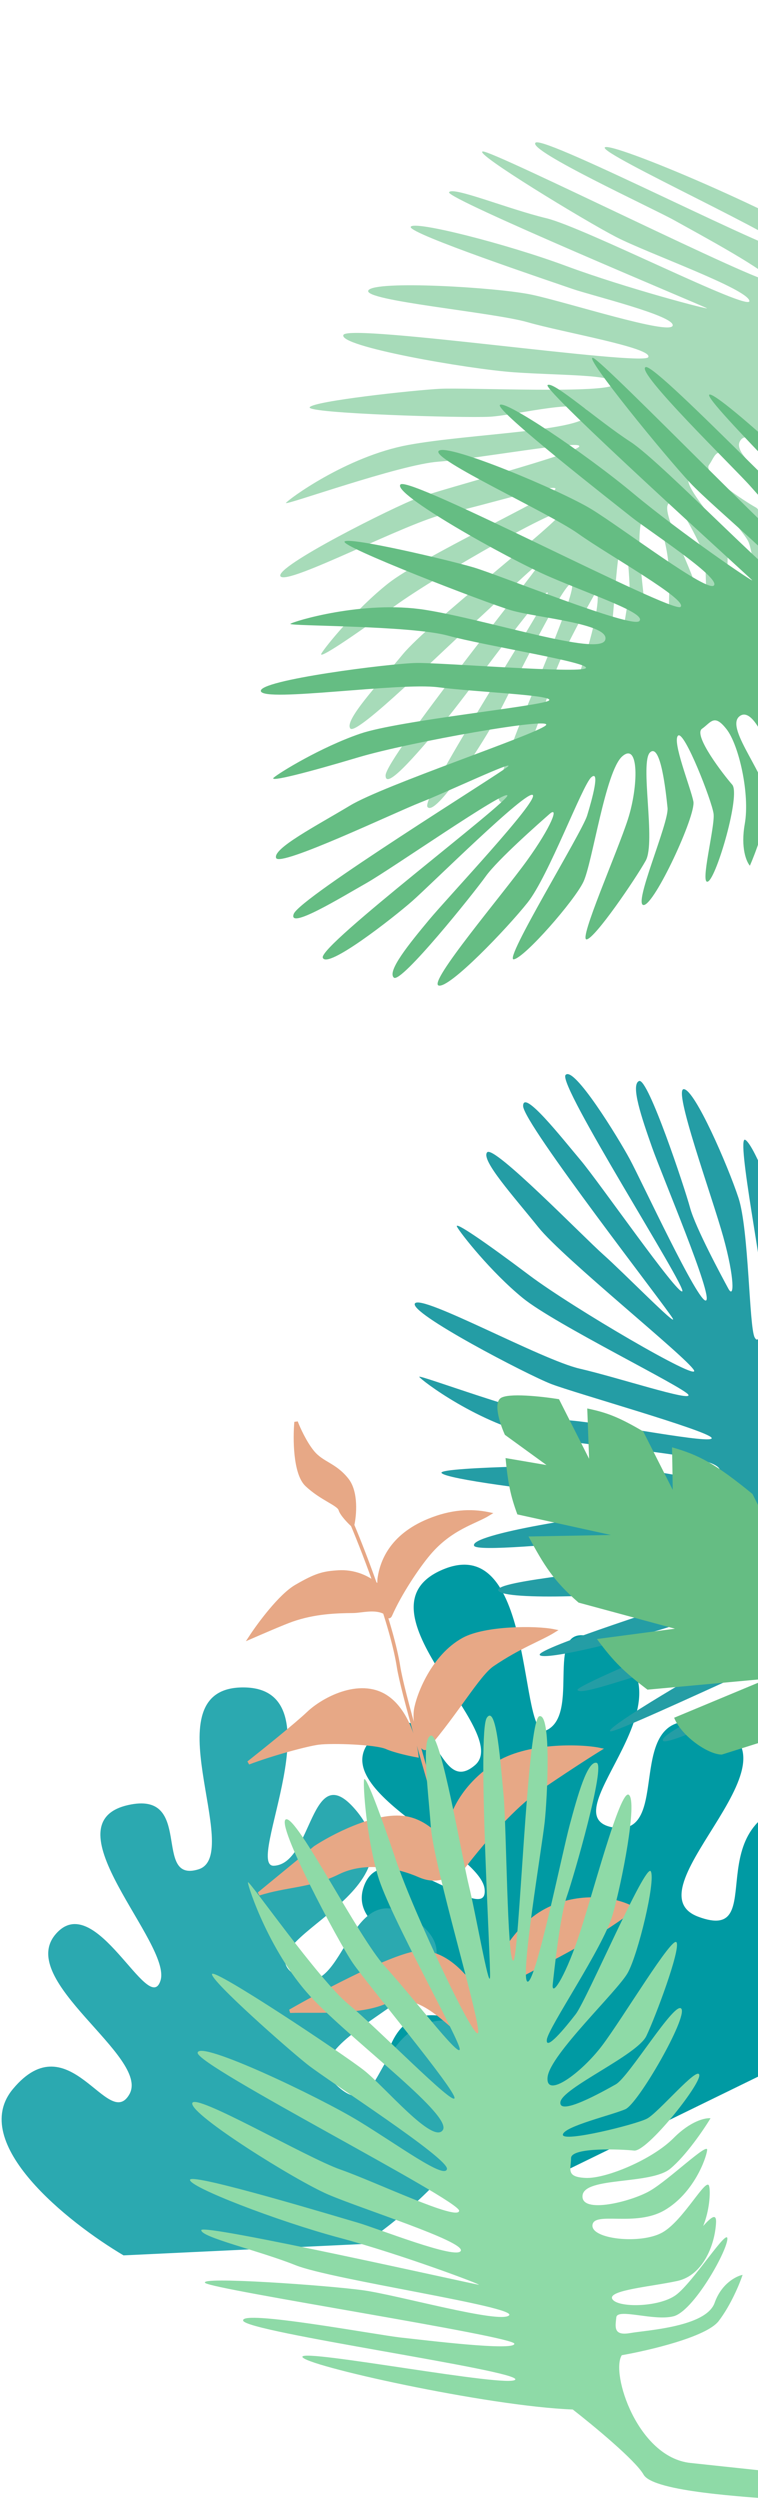
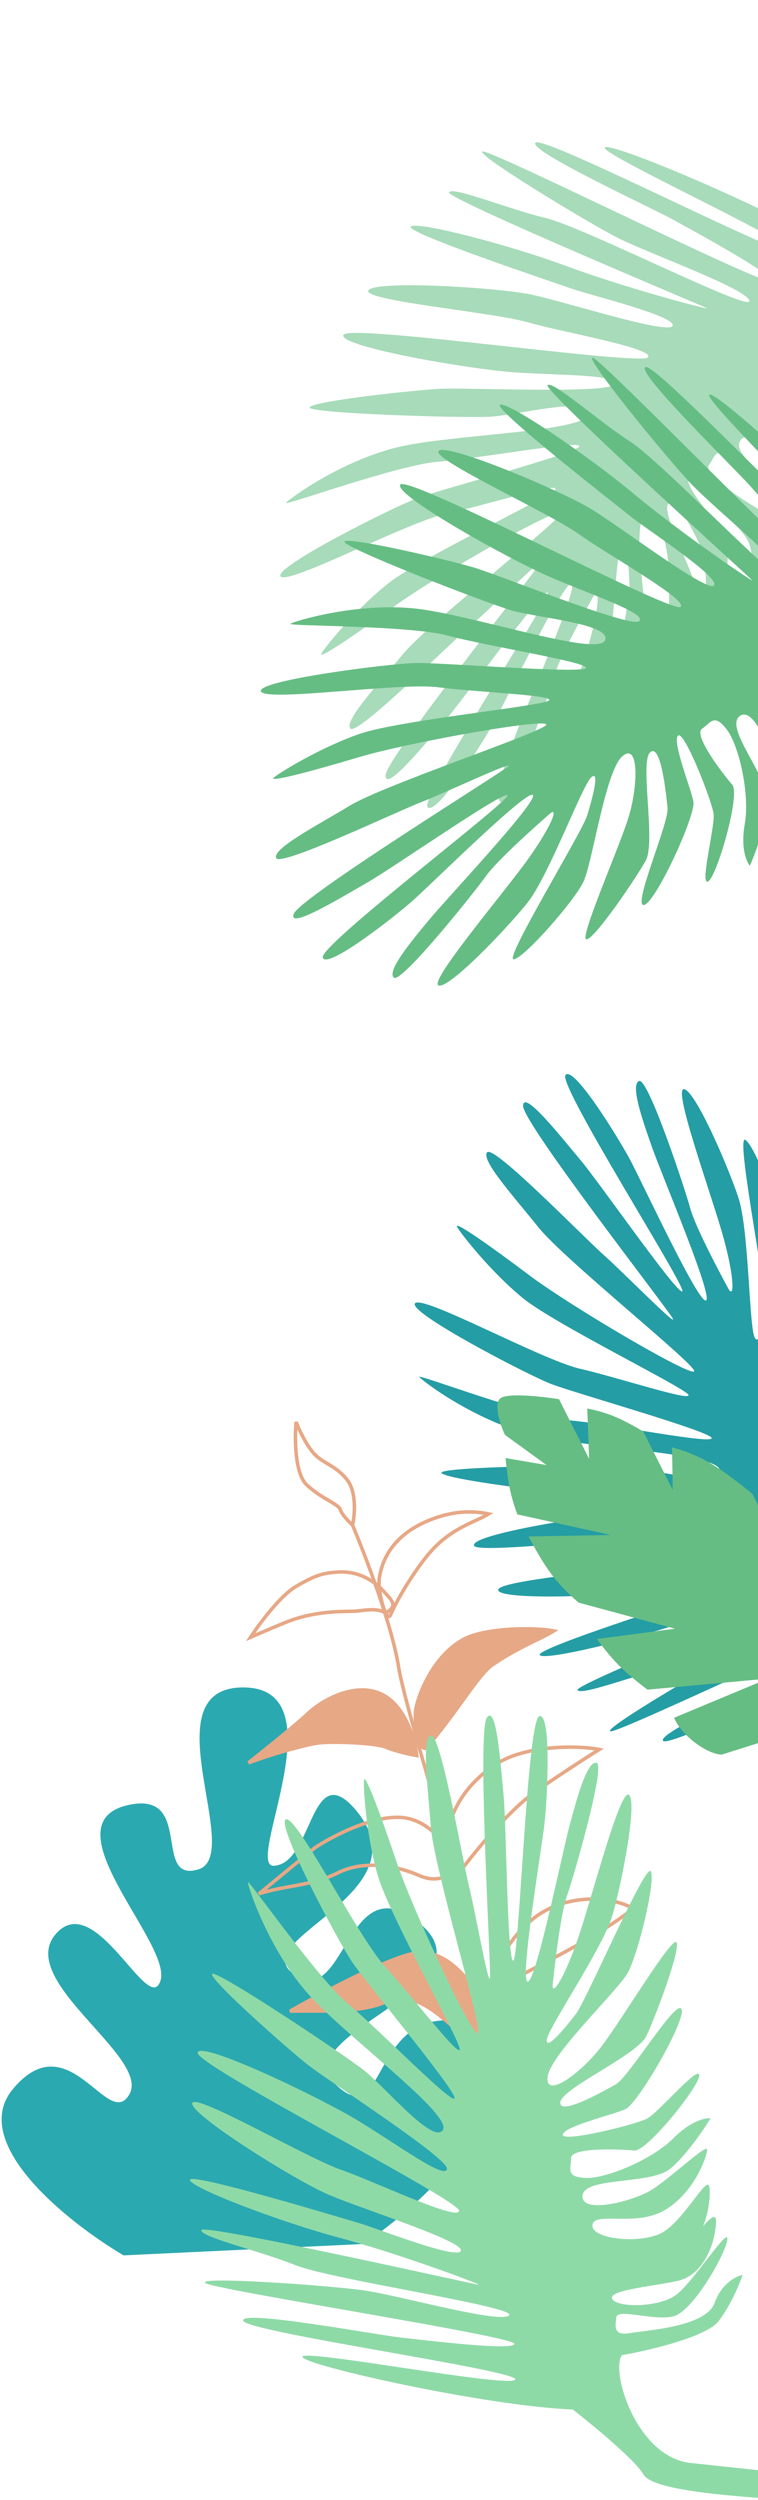
<svg xmlns="http://www.w3.org/2000/svg" width="430" height="1418" viewBox="0 0 430 1418" fill="none">
  <path d="M343.081 83.629C345.963 79.856 444.771 121.34 485.483 147.987C500.037 147.331 531.235 145.034 539.594 141.096C550.042 136.174 596.609 166.101 609.101 173.096C621.592 180.091 606.239 189.193 604.483 188.209L557.446 161.867C531.097 147.112 490.919 177.195 490.354 189.192C501.381 200.326 523.543 225.426 523.972 236.748C524.4 248.069 521.429 260.975 519.89 266.012C517.314 263.287 512.954 255.048 516.123 243.895C520.085 229.954 493.824 209.091 486.939 202.157C480.054 195.223 478.015 200.237 475.39 204.924C472.766 209.61 494.127 215.417 501.527 224.178C508.927 232.939 505.163 270.334 501.226 277.364C497.289 284.393 499.492 246.124 495.622 234.722C491.752 223.321 472.766 209.61 467.542 212.071C462.318 214.532 481.685 230.765 491.685 241.752C501.684 252.739 497.339 270.57 490.52 281.372C487.482 286.186 486.416 282.477 485.613 275.69C483.519 284.752 478.138 293.509 475.409 295.995C470.7 300.284 474.844 271.824 468.827 259.22C462.81 246.615 438.023 232.734 434.086 239.764C430.149 246.793 454.704 252.849 462.594 270.35C470.484 287.85 464.826 308.025 462.53 312.125C460.233 316.226 454.65 285.909 449.476 274.546C444.302 263.184 425.021 240.843 419.772 250.216C414.523 259.589 447.835 277.475 451.588 291.376C454.59 302.497 454.228 320.387 453.672 327.942C451.07 326.485 445.304 320.177 443.058 306.607C440.251 289.645 425.062 265.491 415.436 259.331C405.811 253.171 405.856 258.583 402.209 263.723C398.561 268.863 422.474 284.306 428.914 287.913C435.355 291.52 438.069 340.238 434.273 344.268C430.478 348.299 427.714 313.405 424.413 306.939C421.111 300.473 393.002 267.801 390.706 271.902C388.409 276.003 407.237 297.32 411.319 304.223C415.401 311.127 410.072 366.883 404.262 369.016C398.452 371.149 402.352 320.236 398.708 312.551L398.65 312.429C394.935 304.597 382.837 279.087 378.921 286.079C374.984 293.109 399.047 333.005 396.983 344.932C394.919 356.858 384.564 395.948 380.254 398.152C375.943 400.355 380.227 345.552 379.645 325.988C379.064 306.424 370.981 282.402 364.747 293.533C358.514 304.663 368.91 356.144 367.651 368.008C366.391 379.871 350.602 419.51 345.05 422.557C339.498 425.603 357.553 342.088 357.134 331.85C356.715 321.611 355.406 304.718 352.126 310.576C348.845 316.434 347.951 371.596 341.692 389.638C335.434 407.68 316.092 450.459 309.767 450.765C303.443 451.071 326.631 390.438 333.429 367.311C340.227 344.185 340.315 331.665 336.707 338.109C333.098 344.553 317.57 372.281 314.335 383.552C311.1 394.822 289.341 457.025 284.328 454.987C279.316 452.95 286.23 433.736 292.199 417.584C298.168 401.432 328.314 333.409 324.216 331.114C320.117 328.819 286.598 398.287 279.708 410.589C272.819 422.891 247.075 463.367 242.532 457.744C237.988 452.122 313.26 338.317 310.66 336.091C308.06 333.866 262.612 397.167 251.811 409.586C241.009 422.006 218.571 449.712 218.737 439.802C218.903 429.891 302.417 326.089 305.479 320.621C308.541 315.154 277.443 345.962 265.541 356.226C253.64 366.491 202.455 417.601 198.755 413.22C195.055 408.84 214.142 388.491 228.481 371.127C242.821 353.763 314.034 298.478 317.971 291.449C321.907 284.419 248.441 325.872 223.756 343.856C199.071 361.839 180.251 374.385 182.329 370.675C184.406 366.965 201.847 345.437 220.261 330.868C238.675 316.299 312.726 281.586 315.022 277.485C317.319 273.384 275.028 286.638 253.173 291.328C231.317 296.018 163.106 332.207 159.149 326.913C155.192 321.618 223.613 287.343 237.168 282.365C250.724 277.388 326.286 257.372 328.582 253.272C330.879 249.171 270.56 260.28 248.651 261.862C226.741 263.444 161.227 287.035 162.211 285.277C163.195 283.52 196.51 258.826 231.67 252.353C266.831 245.88 333.503 244.485 333.67 234.574C333.836 224.663 292.857 235.573 277.796 236.373C262.734 237.172 173.716 234.518 175.684 231.003C177.653 227.489 234.434 221.324 249.495 220.524C264.557 219.725 346.009 223.528 348.376 217.928C350.743 212.328 318.558 213.029 291.902 211.183C265.246 209.337 191.238 196.363 194.847 189.92C198.455 183.476 364.775 207.873 367.727 202.601C370.68 197.329 319.212 188.513 299.35 182.777C279.488 177.041 205.673 170.588 208.954 164.73C212.234 158.872 281.755 162.92 301.688 167.157C321.621 171.394 380.027 190.251 381.59 184.714C383.153 179.176 335.52 167.634 324.581 163.817C313.643 160.001 231.604 132.525 232.987 128.682C234.369 124.84 287.125 138.224 321.086 150.83C355.048 163.437 403.329 176.111 400.987 174.799C398.645 173.488 252.775 112.575 254.744 109.06C256.712 105.545 288.152 118.535 309.841 123.755C331.53 128.976 426.597 177.598 425.123 170.616C423.648 163.634 367.397 143.675 349.503 134.424C331.609 125.173 268.124 86.541 273.863 85.907C279.602 85.274 434.213 162.625 436.876 159.243C439.539 155.861 394.407 131.611 382.501 124.944C370.596 118.277 298.442 85.051 303.846 80.895C309.25 76.74 448.192 148.65 449.06 142.98C449.928 137.31 340.199 87.402 343.081 83.629Z" fill="#A7DBB9" />
  <path d="M402.386 223.843C406.359 221.244 485.738 293.236 515.266 331.91C529.209 336.133 559.395 344.346 568.587 343.414C580.077 342.248 614.036 385.962 623.489 396.714C632.941 407.467 615.435 410.942 614.106 409.43L578.512 368.94C558.573 346.26 510.675 361.263 506.151 372.388C512.846 386.557 525.396 417.6 522.033 428.419C518.671 439.238 511.575 450.42 508.448 454.659C506.925 451.232 505.554 442.012 512.254 432.548C520.628 420.719 502.804 392.308 498.618 383.478C494.432 374.649 490.84 378.699 486.806 382.246C482.772 385.792 500.985 398.374 505.049 409.098C509.112 419.822 493.122 453.835 487.071 459.154C481.02 464.474 495.828 429.117 495.972 417.078C496.115 405.038 482.772 385.792 477.027 386.375C471.282 386.958 484.146 408.71 489.921 422.397C495.695 436.085 485.666 451.454 475.641 459.373C471.174 462.902 471.403 459.05 472.904 452.382C467.914 460.231 459.927 466.7 456.526 468.136C450.658 470.613 464.035 445.153 462.554 431.265C461.073 417.377 442.315 396.04 436.264 401.36C430.213 406.679 451.354 420.559 452.973 439.688C454.591 458.816 442.544 475.959 439.014 479.062C435.484 482.165 440.305 451.718 439.205 439.281C438.106 426.844 427.356 399.362 419.288 406.455C411.22 413.548 436.684 441.497 435.598 455.855C434.729 467.341 428.437 484.092 425.399 491.031C423.43 488.791 420.09 480.925 422.487 467.381C425.483 450.45 419.195 422.62 412.167 413.608C405.139 404.597 403.381 409.716 398.232 413.349C393.082 416.983 410.495 439.502 415.368 445.046C420.242 450.59 406.594 497.436 401.674 499.974C396.753 502.512 405.756 468.686 404.794 461.49C403.831 454.294 388.193 414.133 384.663 417.236C381.133 420.339 391.797 446.706 393.349 454.574C394.902 462.442 371.327 513.249 365.139 513.328C358.95 513.407 379.566 466.691 378.686 458.231L378.672 458.096C377.774 449.475 374.852 421.393 368.832 426.685C362.781 432.004 372.2 477.633 366.286 488.193C360.372 498.754 337.603 532.173 332.805 532.817C328.007 533.46 350.279 483.204 356.239 464.561C362.2 445.918 362.568 420.575 352.987 428.998C343.406 437.421 336.083 489.428 330.948 500.197C325.814 510.966 297.737 543.093 291.487 544.12C285.238 545.146 330.049 472.395 333.06 462.6C336.07 452.805 340.457 436.439 335.414 440.872C330.372 445.305 311.176 497.027 299.272 511.959C287.368 526.892 254.896 560.799 248.83 558.983C242.764 557.168 284.803 507.703 298.907 488.155C313.012 468.607 317.261 456.831 311.714 461.707C306.167 466.583 282.298 487.566 275.498 497.118C268.698 506.67 227.484 558.091 223.435 554.502C219.386 550.913 232.299 535.094 243.301 521.847C254.304 508.601 305.363 454.483 302.261 450.955C299.16 447.426 244.439 501.786 233.849 511.095C223.259 520.404 185.516 550.01 183.102 543.197C180.688 536.383 289.533 454.102 287.822 451.139C286.11 448.175 222.192 492.75 207.874 500.869C193.556 508.988 163.179 527.651 166.632 518.36C170.086 509.069 283.376 438.963 288.083 434.826C292.789 430.688 253.213 449.396 238.575 455.116C223.936 460.837 158.663 492.007 156.631 486.645C154.6 481.283 179.369 468.444 198.669 456.839C217.968 445.234 303.517 416.79 309.568 411.471C315.619 406.151 232.547 420.802 203.285 429.549C174.023 438.295 152.101 443.866 155.295 441.058C158.489 438.251 182.097 423.752 204.31 416.139C226.522 408.525 307.903 400.425 311.433 397.322C314.963 394.219 270.672 392.648 248.501 389.8C226.33 386.952 149.965 398.386 147.995 392.077C146.025 385.768 221.951 376.208 236.39 376.023C250.83 375.839 328.746 382.102 332.276 378.999C335.806 375.896 275.227 366.305 254.039 360.508C232.852 354.711 163.221 355.162 164.734 353.832C166.247 352.502 205.879 340.299 241.19 345.891C276.502 351.484 339.84 372.349 343.294 363.058C346.748 353.767 304.474 350.423 290.004 346.167C275.535 341.91 192.47 309.792 195.496 307.132C198.521 304.473 254.119 317.549 268.589 321.806C283.058 326.063 358.605 356.747 362.7 352.253C366.796 347.76 336.211 337.714 311.688 327.105C287.164 316.496 221.688 279.64 227.235 274.764C232.781 269.887 381.51 348.227 386.049 344.238C390.587 340.248 344.983 314.812 328.161 302.795C311.339 290.777 243.875 260.135 248.918 255.702C253.961 251.269 318.175 278.215 335.563 288.842C352.95 299.469 401.757 336.683 405.073 331.981C408.389 327.279 367.308 300.548 358.263 293.309C349.218 286.071 280.992 232.867 283.575 229.703C286.157 226.539 331.455 256.712 359.288 279.899C387.121 303.086 428.436 331.1 426.663 329.084C424.891 327.068 307.595 221.096 310.621 218.437C313.646 215.777 338.974 238.486 357.691 250.625C376.408 262.764 449.883 340.244 450.815 333.169C451.748 326.095 405.341 288.558 391.544 273.881C377.747 259.204 330.73 201.652 336.353 202.964C341.976 204.275 462.046 328.657 465.683 326.354C469.32 324.05 434.826 286.168 425.816 275.919C416.807 265.671 359.817 210.334 366.296 208.212C372.775 206.091 479.879 320.129 482.584 315.071C485.289 310.012 398.413 226.442 402.386 223.843Z" fill="#65BD83" />
-   <path d="M219.347 1166.3C207.382 1206.76 281.335 1226.76 319.807 1231.7L449.346 1168.42C489.772 1105.4 507.932 1013.78 456.859 1021.42C393.017 1030.98 437.997 1102.75 396.122 1087.15C354.246 1071.55 468.548 990.466 398.223 977.052C351.503 968.141 383.118 1043.93 346.964 1036.35C310.81 1028.77 401.64 960.059 341.416 930.887C304.355 912.935 331.266 971.002 310.161 981.312C293.807 989.301 304.324 867.879 251.232 890.21C198.14 912.542 291.679 982.228 269.407 1001.22C247.136 1020.21 248.431 958.284 215.244 982.61C174.996 1012.11 272.595 1048.34 274.917 1071.55C277.239 1094.75 216.926 1035.87 206.098 1070.91C195.271 1105.95 287.549 1115.85 284.777 1141.55C282.004 1167.24 234.302 1115.73 219.347 1166.3Z" fill="#009AA3" />
  <path d="M7.338 1184.85C-18.189 1215.5 38.529 1260.54 70.08 1279.22L206.222 1272.76C264.901 1233.18 314.953 1160.43 267.753 1147.95C208.753 1132.36 220.943 1211.5 190.426 1182.29C159.909 1153.07 289.485 1125.45 233.452 1087.49C196.225 1062.27 195.312 1139.89 166.761 1119.78C138.209 1099.68 242.777 1074.01 201.409 1026.15C175.952 996.697 177.586 1057.18 155.405 1058.23C138.218 1059.05 192.786 957.569 138.337 957.088C83.888 956.608 139.017 1052.11 112.574 1060.27C86.131 1068.42 110.431 1015.14 72.516 1023.84C26.534 1034.39 97.709 1102.37 91.041 1123.38C84.373 1144.39 54.044 1070.71 31.533 1097.08C9.021 1123.44 85.427 1166.58 73.405 1187.84C61.383 1209.11 39.248 1146.54 7.338 1184.85Z" fill="#2BA9B0" />
-   <path d="M359.312 1082.52C328.483 1106.32 291.19 1120.12 277.81 1131.48C272.592 1111.57 265.819 1087.8 258.893 1063.91C258.347 1064.09 257.786 1063.76 257.239 1063.04C253.209 1063.67 247.824 1068.15 237.852 1063.78C225.762 1058.49 207.053 1054.6 191.708 1062.23C176.363 1069.86 161.829 1069.24 146.867 1074.16L178.749 1047.95C188.323 1041.62 211.624 1029.35 228.24 1030.89C238.687 1031.85 247.567 1039.12 253.255 1047.71C253.177 1046.52 253.152 1045.37 253.19 1044.3C240.307 1000.1 228.233 959.027 226.081 945.309C224.723 936.646 221.778 925.73 218.245 914.554C212.604 911.558 205.1 913.859 200.21 913.901C190.569 913.984 178.386 914.389 165.629 918.846C160.626 920.595 147.071 926.502 142.132 928.643C146.988 921.206 158.954 905.023 167.969 899.788C179.237 893.245 183.314 892.161 191.947 891.637C198.232 891.255 205.671 892.742 212.707 898.071C208.024 884.83 203.198 872.643 199.991 865.034C197.991 863.202 193.8 858.881 193.031 856.249C192.069 852.96 182.475 850.194 173.98 842.172C167.185 835.755 167.138 815.748 167.964 806.547C169.261 809.983 172.95 818.196 177.327 823.555C182.799 830.254 189.898 830.492 196.858 839.277C202.426 846.305 201.266 859.376 199.991 865.034C203.198 872.643 208.024 884.83 212.707 898.071C213.53 898.694 214.348 899.37 215.157 900.101C214.994 898.072 215.002 896.184 215.248 894.664C216.552 886.628 221.195 871.447 243.159 862.414C255.909 857.17 266.931 856.562 277.213 858.672C269.525 863.436 255.777 866.502 243.362 881.15C236.84 888.846 226.761 904.007 221.492 916.045C220.801 917.624 219.793 916.875 218.78 914.858C218.603 914.751 218.425 914.65 218.245 914.554C221.778 925.73 224.723 936.646 226.081 945.309C228.233 959.027 240.307 1000.1 253.19 1044.3C253.221 1043.44 253.293 1042.63 253.411 1041.9C254.715 1033.87 258.91 1015.62 280.966 1000.89C298.611 989.107 329.676 990.178 339.958 992.288C332.27 997.051 319.967 1005.05 304.576 1015.53C296.562 1020.98 279.881 1036.28 259.655 1063.29C259.406 1063.62 259.152 1063.82 258.893 1063.91C265.819 1087.8 272.592 1111.57 277.81 1131.48C277.148 1120.19 289.991 1094.93 308.02 1084.46C326.049 1073.99 347.748 1076.03 359.312 1082.52Z" fill="#E7A886" />
  <path d="M279.383 944.255C271.369 949.71 259.157 971.263 242.089 991.046C238.587 995.104 234.541 977.701 235.845 969.665C237.149 961.629 245.469 939.451 262.877 929.857C275.198 923.068 303.882 922.943 314.164 925.053C306.476 929.816 294.775 933.779 279.383 944.255Z" fill="#E7A886" />
  <path d="M218.704 962.162C230.757 969.733 235.538 987.7 236.422 995.738C232.717 995.072 224.095 993.21 219.25 991.089C213.193 988.438 188.356 987.607 180.73 988.573C174.299 989.387 154.417 994.746 140.973 999.858C149.539 993.089 168.32 977.976 174.917 971.683C183.162 963.817 203.639 952.698 218.704 962.162Z" fill="#E7A886" />
  <path d="M234.068 1108.03C251.165 1104.04 265.644 1121.85 270.747 1131.26L282.636 1150.72C279.934 1150.49 272.864 1159.44 267.766 1157.21C255.659 1151.91 239.69 1126.38 218.418 1135.61C203.601 1142.03 179.939 1140.28 164.556 1140.72C180.603 1131.48 216.972 1112.02 234.068 1108.03Z" fill="#E7A886" />
  <path d="M259.655 1063.29C279.881 1036.28 296.562 1020.98 304.576 1015.53C319.967 1005.05 332.27 997.051 339.958 992.288C329.676 990.178 298.611 989.107 280.966 1000.89C258.91 1015.62 254.715 1033.87 253.411 1041.9C252.108 1049.94 256.419 1067.61 259.655 1063.29ZM259.655 1063.29C257.512 1049.92 244.856 1032.42 228.24 1030.89C211.624 1029.35 188.323 1041.62 178.749 1047.95L146.867 1074.16C161.829 1069.24 176.363 1069.86 191.708 1062.23C207.053 1054.6 225.762 1058.49 237.852 1063.78C249.942 1069.08 255.29 1061.38 259.655 1063.29ZM199.991 865.034C201.266 859.376 202.426 846.305 196.858 839.277C189.898 830.492 182.799 830.254 177.327 823.555C172.95 818.196 169.261 809.983 167.964 806.547C167.138 815.748 167.185 835.755 173.98 842.172C182.475 850.194 192.069 852.96 193.031 856.249C193.8 858.881 197.991 863.202 199.991 865.034ZM199.991 865.034C207.158 882.038 222.41 921.898 226.081 945.309C230.671 974.572 280.413 1128.32 286.838 1171.29M277.81 1131.48C291.19 1120.12 328.483 1106.32 359.312 1082.52C347.748 1076.03 326.049 1073.99 308.02 1084.46C289.991 1094.93 277.148 1120.19 277.81 1131.48ZM242.089 991.046C259.157 971.263 271.369 949.71 279.383 944.255C294.775 933.779 306.476 929.816 314.164 925.053C303.882 922.943 275.198 923.068 262.877 929.857C245.469 939.451 237.149 961.629 235.845 969.665C234.541 977.701 238.587 995.104 242.089 991.046ZM221.492 916.045C226.761 904.007 236.84 888.846 243.362 881.15C255.777 866.502 269.525 863.436 277.213 858.672C266.931 856.562 255.909 857.17 243.159 862.414C221.195 871.447 216.552 886.628 215.248 894.664C213.945 902.7 219.303 921.045 221.492 916.045ZM218.78 914.858C213.086 911.409 205.256 913.858 200.21 913.901C190.569 913.984 178.386 914.389 165.629 918.846C160.626 920.595 147.071 926.502 142.132 928.643C146.988 921.206 158.954 905.023 167.969 899.788C179.237 893.245 183.314 892.161 191.947 891.637C199.883 891.155 209.66 893.652 218.143 903.103C222.331 907.769 225.956 910.827 218.78 914.858ZM236.422 995.738C235.538 987.7 230.757 969.733 218.704 962.162C203.639 952.698 183.162 963.817 174.917 971.683C168.32 977.976 149.539 993.089 140.973 999.858C154.417 994.746 174.299 989.387 180.73 988.573C188.356 987.607 213.193 988.438 219.25 991.089C224.095 993.21 232.717 995.072 236.422 995.738ZM270.747 1131.26C265.644 1121.85 251.165 1104.04 234.068 1108.03C216.972 1112.02 180.603 1131.48 164.556 1140.72C179.94 1140.28 203.601 1142.03 218.418 1135.61C239.69 1126.38 255.659 1151.91 267.766 1157.21C272.864 1159.44 279.934 1150.49 282.636 1150.72L270.747 1131.26Z" stroke="#E7A886" stroke-width="2" />
  <path d="M171.537 1336.75C171.705 1341.49 276.298 1364.82 324.922 1366.64C336.414 1375.59 360.533 1395.51 365.072 1403.56C370.747 1413.62 426.044 1416.15 440.279 1417.67C454.515 1419.19 447.258 1402.88 445.256 1402.67L391.65 1396.95C361.622 1393.74 346.254 1345.96 352.733 1335.84C368.169 1333.14 400.767 1325.49 407.666 1316.5C414.565 1307.52 419.607 1295.27 421.266 1290.27C417.588 1291 409.266 1295.2 405.399 1306.13C400.565 1319.8 367.075 1321.62 357.448 1323.29C347.821 1324.97 349.058 1319.7 349.629 1314.36C350.199 1309.01 370.982 1316.64 382.086 1313.77C393.191 1310.91 411.754 1278.23 412.61 1270.21C413.466 1262.2 393.123 1294.69 383.37 1301.75C373.617 1308.81 350.199 1309.01 347.362 1303.98C344.525 1298.96 369.713 1296.92 384.226 1293.74C398.738 1290.57 405.509 1273.51 406.197 1260.75C406.503 1255.07 403.488 1257.48 398.906 1262.55C402.441 1253.94 403.119 1243.69 402.33 1240.08C400.97 1233.86 387.886 1259.47 375.686 1266.27C363.487 1273.07 335.238 1270.05 336.094 1262.04C336.949 1254.03 360.481 1263.3 377.041 1253.59C393.601 1243.88 400.658 1224.15 401.157 1219.47C401.656 1214.8 379.562 1236.3 368.769 1242.57C357.975 1248.85 329.324 1255.92 330.465 1245.24C331.606 1234.55 369.125 1239.24 380.228 1230.07C389.11 1222.73 399.165 1207.93 403.082 1201.45C400.116 1201.13 391.764 1202.94 382.082 1212.71C369.979 1224.92 343.617 1235.84 332.202 1235.29C320.787 1234.75 323.955 1230.36 323.953 1224.06C323.951 1217.76 352.39 1218.99 359.73 1219.78C367.071 1220.56 397.468 1182.39 396.704 1176.91C395.94 1171.43 373.499 1198.29 367.065 1201.65C360.632 1205.02 318.803 1215.4 319.302 1210.73C319.801 1206.06 347.491 1199.56 354.815 1196.29C362.138 1193.02 390.046 1144.46 386.542 1139.36C383.037 1134.26 356.764 1178.05 349.345 1182.2L349.227 1182.27C341.666 1186.51 317.04 1200.32 317.891 1192.35C318.747 1184.34 361.455 1165.72 366.671 1154.79C371.887 1143.87 386.056 1106 383.814 1101.71C381.573 1097.42 353.362 1144.6 341.57 1160.22C329.778 1175.84 309.287 1190.76 310.642 1178.07C311.997 1165.39 350.26 1129.41 356.096 1119C361.931 1108.6 371.984 1067.13 369.218 1061.43C366.452 1055.74 332.865 1134.3 326.599 1142.41C320.334 1150.52 309.494 1163.54 310.207 1156.87C310.92 1150.19 342.103 1104.68 347.436 1086.34C352.769 1068.01 361.74 1021.92 356.758 1018.01C351.777 1014.11 335.613 1076.98 327.779 1099.77C319.945 1122.57 312.774 1132.83 313.559 1125.49C314.343 1118.15 317.718 1086.54 321.6 1075.48C325.481 1064.42 343.718 1001.09 338.451 999.853C333.184 998.616 327.708 1018.29 323.233 1034.92C318.757 1051.54 303.994 1124.47 299.323 1123.97C294.652 1123.47 307.5 1047.42 308.997 1033.4C310.495 1019.38 312.912 971.467 305.954 973.424C298.995 975.382 294.554 1111.76 291.146 1112.07C287.738 1112.38 287.287 1034.45 285.662 1018.07C284.037 1001.69 281.763 966.114 276.165 974.294C270.567 982.474 278.636 1115.46 277.97 1121.69C277.305 1127.92 269.762 1084.8 265.992 1069.54C262.223 1054.28 250.041 982.983 244.488 984.416C238.936 985.848 242.733 1013.49 244.384 1035.95C246.034 1058.41 272.138 1144.7 271.282 1152.71C270.427 1160.72 234.484 1084.41 224.752 1055.46C215.021 1026.51 206.928 1005.39 206.477 1009.62C206.025 1013.84 207.797 1041.49 214.388 1064.03C220.98 1086.57 261.298 1157.72 260.799 1162.39C260.3 1167.07 233.472 1131.79 218.359 1115.32C203.245 1098.85 168.543 1029.87 162.253 1031.9C155.962 1033.93 191.942 1101.47 200.119 1113.37C208.297 1125.28 258.351 1185.32 257.852 1189.99C257.353 1194.66 214.579 1150.7 197.624 1136.74C180.668 1122.77 140.878 1065.63 140.664 1067.63C140.45 1069.64 153.338 1109.05 178.272 1134.67C203.207 1160.29 256.782 1200 251.184 1208.18C245.586 1216.36 218.473 1183.76 206.65 1174.39C194.828 1165.03 120.683 1115.69 120.255 1119.7C119.827 1123.7 162.575 1161.58 174.398 1170.95C186.221 1180.31 254.859 1224.33 253.55 1230.27C252.241 1236.21 226.394 1217.01 203.584 1203.1C180.774 1189.18 112.902 1156.95 112.117 1164.29C111.333 1171.64 261.109 1247.96 260.467 1253.96C259.826 1259.97 212.745 1237.39 193.225 1230.58C173.706 1223.77 109.764 1186.33 109.051 1193C108.338 1199.68 167.386 1236.6 186.096 1244.67C204.806 1252.75 263.356 1271.15 261.427 1276.58C259.498 1282 213.968 1263.85 202.838 1260.64C191.708 1257.42 108.895 1232.37 107.8 1236.31C106.705 1240.24 157.479 1259.85 192.473 1269.21C227.468 1278.58 274.182 1296.17 271.513 1295.88C268.844 1295.6 114.623 1260.9 114.195 1264.9C113.767 1268.91 146.926 1276.5 167.638 1284.79C188.349 1293.08 294.021 1308.42 288.779 1313.26C283.538 1318.1 226.108 1301.84 206.161 1299.03C186.213 1296.23 112.081 1291.01 116.396 1294.85C120.71 1298.68 291.571 1325.04 291.787 1329.33C292.002 1333.63 241.161 1327.3 227.592 1325.85C214.024 1324.41 135.949 1309.76 137.953 1316.28C139.957 1322.8 294.889 1344.52 292.317 1349.65C289.744 1354.78 171.369 1332 171.537 1336.75Z" fill="#8EDAA7" />
-   <path d="M415.538 985.364C418.361 989.181 517.803 949.241 558.925 923.23C573.467 924.113 604.626 926.895 612.922 930.962C623.292 936.047 670.32 906.848 682.918 900.048C695.517 893.248 680.308 883.909 678.536 884.865L631.095 910.472C604.52 924.816 564.815 894.11 564.436 882.107C575.636 871.145 598.186 846.393 598.79 835.08C599.395 823.766 596.625 810.816 595.164 805.755C592.546 808.44 588.059 816.61 591.054 827.811C594.798 841.812 568.216 862.264 561.224 869.09C554.231 875.916 552.271 870.87 549.719 866.144C547.168 861.417 568.617 855.944 576.153 847.299C583.688 838.653 580.506 801.205 576.679 794.115C572.852 787.025 574.459 825.323 570.412 836.663C566.365 848.004 547.168 861.417 541.983 858.875C536.798 856.333 556.416 840.403 566.585 829.573C576.755 818.744 572.687 800.847 566.038 789.94C563.074 785.079 561.951 788.771 561.042 795.545C559.089 786.451 553.846 777.611 551.155 775.083C546.513 770.722 550.215 799.243 544.002 811.752C537.79 824.261 512.789 837.755 508.962 830.665C505.136 823.575 529.782 817.902 537.943 800.526C546.104 783.151 540.761 762.891 538.529 758.755C536.297 754.619 530.242 784.846 524.891 796.126C519.541 807.407 499.915 829.445 494.813 819.991C489.71 810.538 523.297 793.172 527.265 779.331C530.44 768.258 530.357 750.365 529.918 742.802C527.294 744.219 521.43 750.436 518.974 763.969C515.903 780.886 500.34 804.8 490.62 810.81C480.899 816.819 481.029 811.408 477.462 806.213C473.895 801.017 498.045 785.947 504.541 782.441C511.037 778.935 514.509 730.265 510.776 726.176C507.044 722.087 503.737 756.934 500.336 763.348C496.934 769.761 468.32 801.991 466.088 797.855C463.855 793.72 483.013 772.698 487.202 765.859C491.391 759.02 486.929 703.188 481.153 700.964C475.378 698.741 478.485 749.709 474.721 757.336L474.661 757.457C470.825 765.231 458.331 790.549 454.524 783.496C450.697 776.406 475.378 736.889 473.5 724.933C471.622 712.976 461.877 673.729 457.602 671.459C453.326 669.189 456.756 724.052 455.87 743.604C454.985 763.156 446.528 787.05 440.469 775.824C434.41 764.598 445.606 713.284 444.531 701.403C443.456 689.521 428.286 649.642 422.782 646.509C417.278 643.376 434.031 727.162 433.453 737.393C432.874 747.624 431.303 764.494 428.114 758.585C424.925 752.677 424.889 697.508 418.912 679.371C412.936 661.233 394.261 618.159 387.943 617.755C381.624 617.35 403.865 678.337 410.302 701.566C416.74 724.796 416.633 737.315 413.125 730.816C409.617 724.317 394.522 696.35 391.463 685.031C388.404 673.711 367.616 611.178 362.572 613.137C357.529 615.096 364.143 634.415 369.86 650.658C375.577 666.901 404.661 735.385 400.527 737.616C396.393 739.847 363.959 669.866 357.262 657.458C350.565 645.051 325.454 604.179 320.823 609.73C316.193 615.281 389.684 730.243 387.05 732.428C384.416 734.613 339.959 670.613 329.352 658.026C318.745 645.44 296.741 617.388 296.753 627.3C296.765 637.212 378.653 742.301 381.629 747.816C384.606 753.331 353.991 722.042 342.251 711.594C330.51 701.145 280.127 649.244 276.359 653.567C272.592 657.89 291.36 678.533 305.427 696.118C319.494 713.703 389.838 770.089 393.665 777.179C397.492 784.269 324.68 741.678 300.278 723.313C275.876 704.947 257.253 692.11 259.273 695.852C261.293 699.594 278.396 721.39 296.581 736.244C314.766 751.098 388.268 786.959 390.5 791.095C392.733 795.231 350.653 781.321 328.873 776.291C307.093 771.262 239.454 734.016 235.415 739.248C231.376 744.48 299.255 779.816 312.731 785.004C326.208 790.192 401.449 811.381 403.682 815.517C405.914 819.653 345.775 807.606 323.893 805.683C302.011 803.761 236.872 779.154 237.829 780.926C238.786 782.699 271.712 807.908 306.767 814.927C341.823 821.947 408.465 824.379 408.477 834.292C408.489 844.204 367.685 832.657 352.638 831.623C337.591 830.589 248.542 831.858 250.456 835.403C252.369 838.948 309.047 845.996 324.095 847.03C339.142 848.063 420.643 845.528 422.923 851.164C425.202 856.801 393.033 855.599 366.351 857.029C339.67 858.46 265.468 870.281 268.976 876.78C272.484 883.279 439.163 861.473 442.033 866.79C444.903 872.108 393.304 880.121 373.356 885.548C353.407 890.975 279.5 896.278 282.689 902.186C285.879 908.095 355.454 905.129 375.45 901.203C395.447 897.277 454.14 879.33 455.616 884.891C457.093 890.453 409.285 901.252 398.289 904.898C387.293 908.544 304.836 934.74 306.159 938.603C307.481 942.467 360.439 929.906 394.592 917.829C428.746 905.753 477.219 893.832 474.857 895.107C472.494 896.382 325.694 955.017 327.608 958.562C329.521 962.107 361.159 949.608 382.927 944.726C404.695 939.843 500.507 892.707 498.924 899.665C497.341 906.623 440.786 925.704 422.75 934.676C404.715 943.648 340.636 981.286 346.364 982.009C352.093 982.732 507.889 907.796 510.499 911.22C513.109 914.643 467.605 938.187 455.597 944.668C443.589 951.149 370.927 983.248 376.266 987.487C381.605 991.727 521.649 921.987 522.429 927.67C523.208 933.353 412.715 981.547 415.538 985.364Z" fill="#249DA5" />
+   <path d="M415.538 985.364C418.361 989.181 517.803 949.241 558.925 923.23C573.467 924.113 604.626 926.895 612.922 930.962C623.292 936.047 670.32 906.848 682.918 900.048C695.517 893.248 680.308 883.909 678.536 884.865L631.095 910.472C604.52 924.816 564.815 894.11 564.436 882.107C575.636 871.145 598.186 846.393 598.79 835.08C599.395 823.766 596.625 810.816 595.164 805.755C592.546 808.44 588.059 816.61 591.054 827.811C594.798 841.812 568.216 862.264 561.224 869.09C554.231 875.916 552.271 870.87 549.719 866.144C547.168 861.417 568.617 855.944 576.153 847.299C583.688 838.653 580.506 801.205 576.679 794.115C572.852 787.025 574.459 825.323 570.412 836.663C566.365 848.004 547.168 861.417 541.983 858.875C536.798 856.333 556.416 840.403 566.585 829.573C576.755 818.744 572.687 800.847 566.038 789.94C563.074 785.079 561.951 788.771 561.042 795.545C559.089 786.451 553.846 777.611 551.155 775.083C546.513 770.722 550.215 799.243 544.002 811.752C537.79 824.261 512.789 837.755 508.962 830.665C505.136 823.575 529.782 817.902 537.943 800.526C546.104 783.151 540.761 762.891 538.529 758.755C536.297 754.619 530.242 784.846 524.891 796.126C519.541 807.407 499.915 829.445 494.813 819.991C489.71 810.538 523.297 793.172 527.265 779.331C530.44 768.258 530.357 750.365 529.918 742.802C527.294 744.219 521.43 750.436 518.974 763.969C515.903 780.886 500.34 804.8 490.62 810.81C480.899 816.819 481.029 811.408 477.462 806.213C473.895 801.017 498.045 785.947 504.541 782.441C511.037 778.935 514.509 730.265 510.776 726.176C507.044 722.087 503.737 756.934 500.336 763.348C496.934 769.761 468.32 801.991 466.088 797.855C463.855 793.72 483.013 772.698 487.202 765.859C491.391 759.02 486.929 703.188 481.153 700.964C475.378 698.741 478.485 749.709 474.721 757.336L474.661 757.457C470.825 765.231 458.331 790.549 454.524 783.496C450.697 776.406 475.378 736.889 473.5 724.933C471.622 712.976 461.877 673.729 457.602 671.459C453.326 669.189 456.756 724.052 455.87 743.604C454.985 763.156 446.528 787.05 440.469 775.824C434.41 764.598 445.606 713.284 444.531 701.403C443.456 689.521 428.286 649.642 422.782 646.509C417.278 643.376 434.031 727.162 433.453 737.393C432.874 747.624 431.303 764.494 428.114 758.585C424.925 752.677 424.889 697.508 418.912 679.371C412.936 661.233 394.261 618.159 387.943 617.755C381.624 617.35 403.865 678.337 410.302 701.566C416.74 724.796 416.633 737.315 413.125 730.816C409.617 724.317 394.522 696.35 391.463 685.031C388.404 673.711 367.616 611.178 362.572 613.137C357.529 615.096 364.143 634.415 369.86 650.658C375.577 666.901 404.661 735.385 400.527 737.616C396.393 739.847 363.959 669.866 357.262 657.458C350.565 645.051 325.454 604.179 320.823 609.73C316.193 615.281 389.684 730.243 387.05 732.428C384.416 734.613 339.959 670.613 329.352 658.026C318.745 645.44 296.741 617.388 296.753 627.3C296.765 637.212 378.653 742.301 381.629 747.816C384.606 753.331 353.991 722.042 342.251 711.594C330.51 701.145 280.127 649.244 276.359 653.567C272.592 657.89 291.36 678.533 305.427 696.118C319.494 713.703 389.838 770.089 393.665 777.179C397.492 784.269 324.68 741.678 300.278 723.313C275.876 704.947 257.253 692.11 259.273 695.852C261.293 699.594 278.396 721.39 296.581 736.244C314.766 751.098 388.268 786.959 390.5 791.095C392.733 795.231 350.653 781.321 328.873 776.291C307.093 771.262 239.454 734.016 235.415 739.248C231.376 744.48 299.255 779.816 312.731 785.004C326.208 790.192 401.449 811.381 403.682 815.517C405.914 819.653 345.775 807.606 323.893 805.683C302.011 803.761 236.872 779.154 237.829 780.926C238.786 782.699 271.712 807.908 306.767 814.927C341.823 821.947 408.465 824.379 408.477 834.292C408.489 844.204 367.685 832.657 352.638 831.623C337.591 830.589 248.542 831.858 250.456 835.403C252.369 838.948 309.047 845.996 324.095 847.03C339.142 848.063 420.643 845.528 422.923 851.164C425.202 856.801 393.033 855.599 366.351 857.029C339.67 858.46 265.468 870.281 268.976 876.78C272.484 883.279 439.163 861.473 442.033 866.79C444.903 872.108 393.304 880.121 373.356 885.548C353.407 890.975 279.5 896.278 282.689 902.186C285.879 908.095 355.454 905.129 375.45 901.203C457.093 890.453 409.285 901.252 398.289 904.898C387.293 908.544 304.836 934.74 306.159 938.603C307.481 942.467 360.439 929.906 394.592 917.829C428.746 905.753 477.219 893.832 474.857 895.107C472.494 896.382 325.694 955.017 327.608 958.562C329.521 962.107 361.159 949.608 382.927 944.726C404.695 939.843 500.507 892.707 498.924 899.665C497.341 906.623 440.786 925.704 422.75 934.676C404.715 943.648 340.636 981.286 346.364 982.009C352.093 982.732 507.889 907.796 510.499 911.22C513.109 914.643 467.605 938.187 455.597 944.668C443.589 951.149 370.927 983.248 376.266 987.487C381.605 991.727 521.649 921.987 522.429 927.67C523.208 933.353 412.715 981.547 415.538 985.364Z" fill="#249DA5" />
  <path d="M452.271 1017.56C467.981 1022.19 518.789 1010.66 524.757 1011.57C530.726 1012.48 567.282 1052.15 572.932 1052.44C578.581 1052.73 581.705 1048 579.491 1043.62C577.276 1039.24 535.089 1004 532.875 999.616C530.66 995.235 527.448 974.862 521.107 957.641C514.766 940.419 497.101 916.35 497.101 916.35L490.225 924.537L492.99 908.214C476.954 883.996 466.448 872.566 445.713 855.112L442.028 877.399L426.851 847.358C405.636 829.967 396.105 825.111 381.241 820.91L381.643 845.059L364.886 811.89C350.657 803.531 343.953 801.129 333.136 798.864L334.182 827.402L317.108 793.606C307.686 792.082 287.84 789.853 283.835 793.134C279.829 796.414 283.89 808.293 286.421 813.823L310.026 830.964L286.783 826.995C288.171 841.186 289.549 848.29 293.492 858.956L346.582 870.628L299.816 871.473C308.559 887.714 313.898 896.522 328.203 908.98L382.873 923.781L338.637 929.632C348.1 942.607 354.575 948.695 367.305 958.355L435.71 952.078L382.43 974.282C386.557 984.782 401.905 995.269 409.501 995.171L450.886 982.118L430.248 1003.54C430.248 1003.54 436.561 1012.92 452.271 1017.56Z" fill="#65BD83" />
</svg>